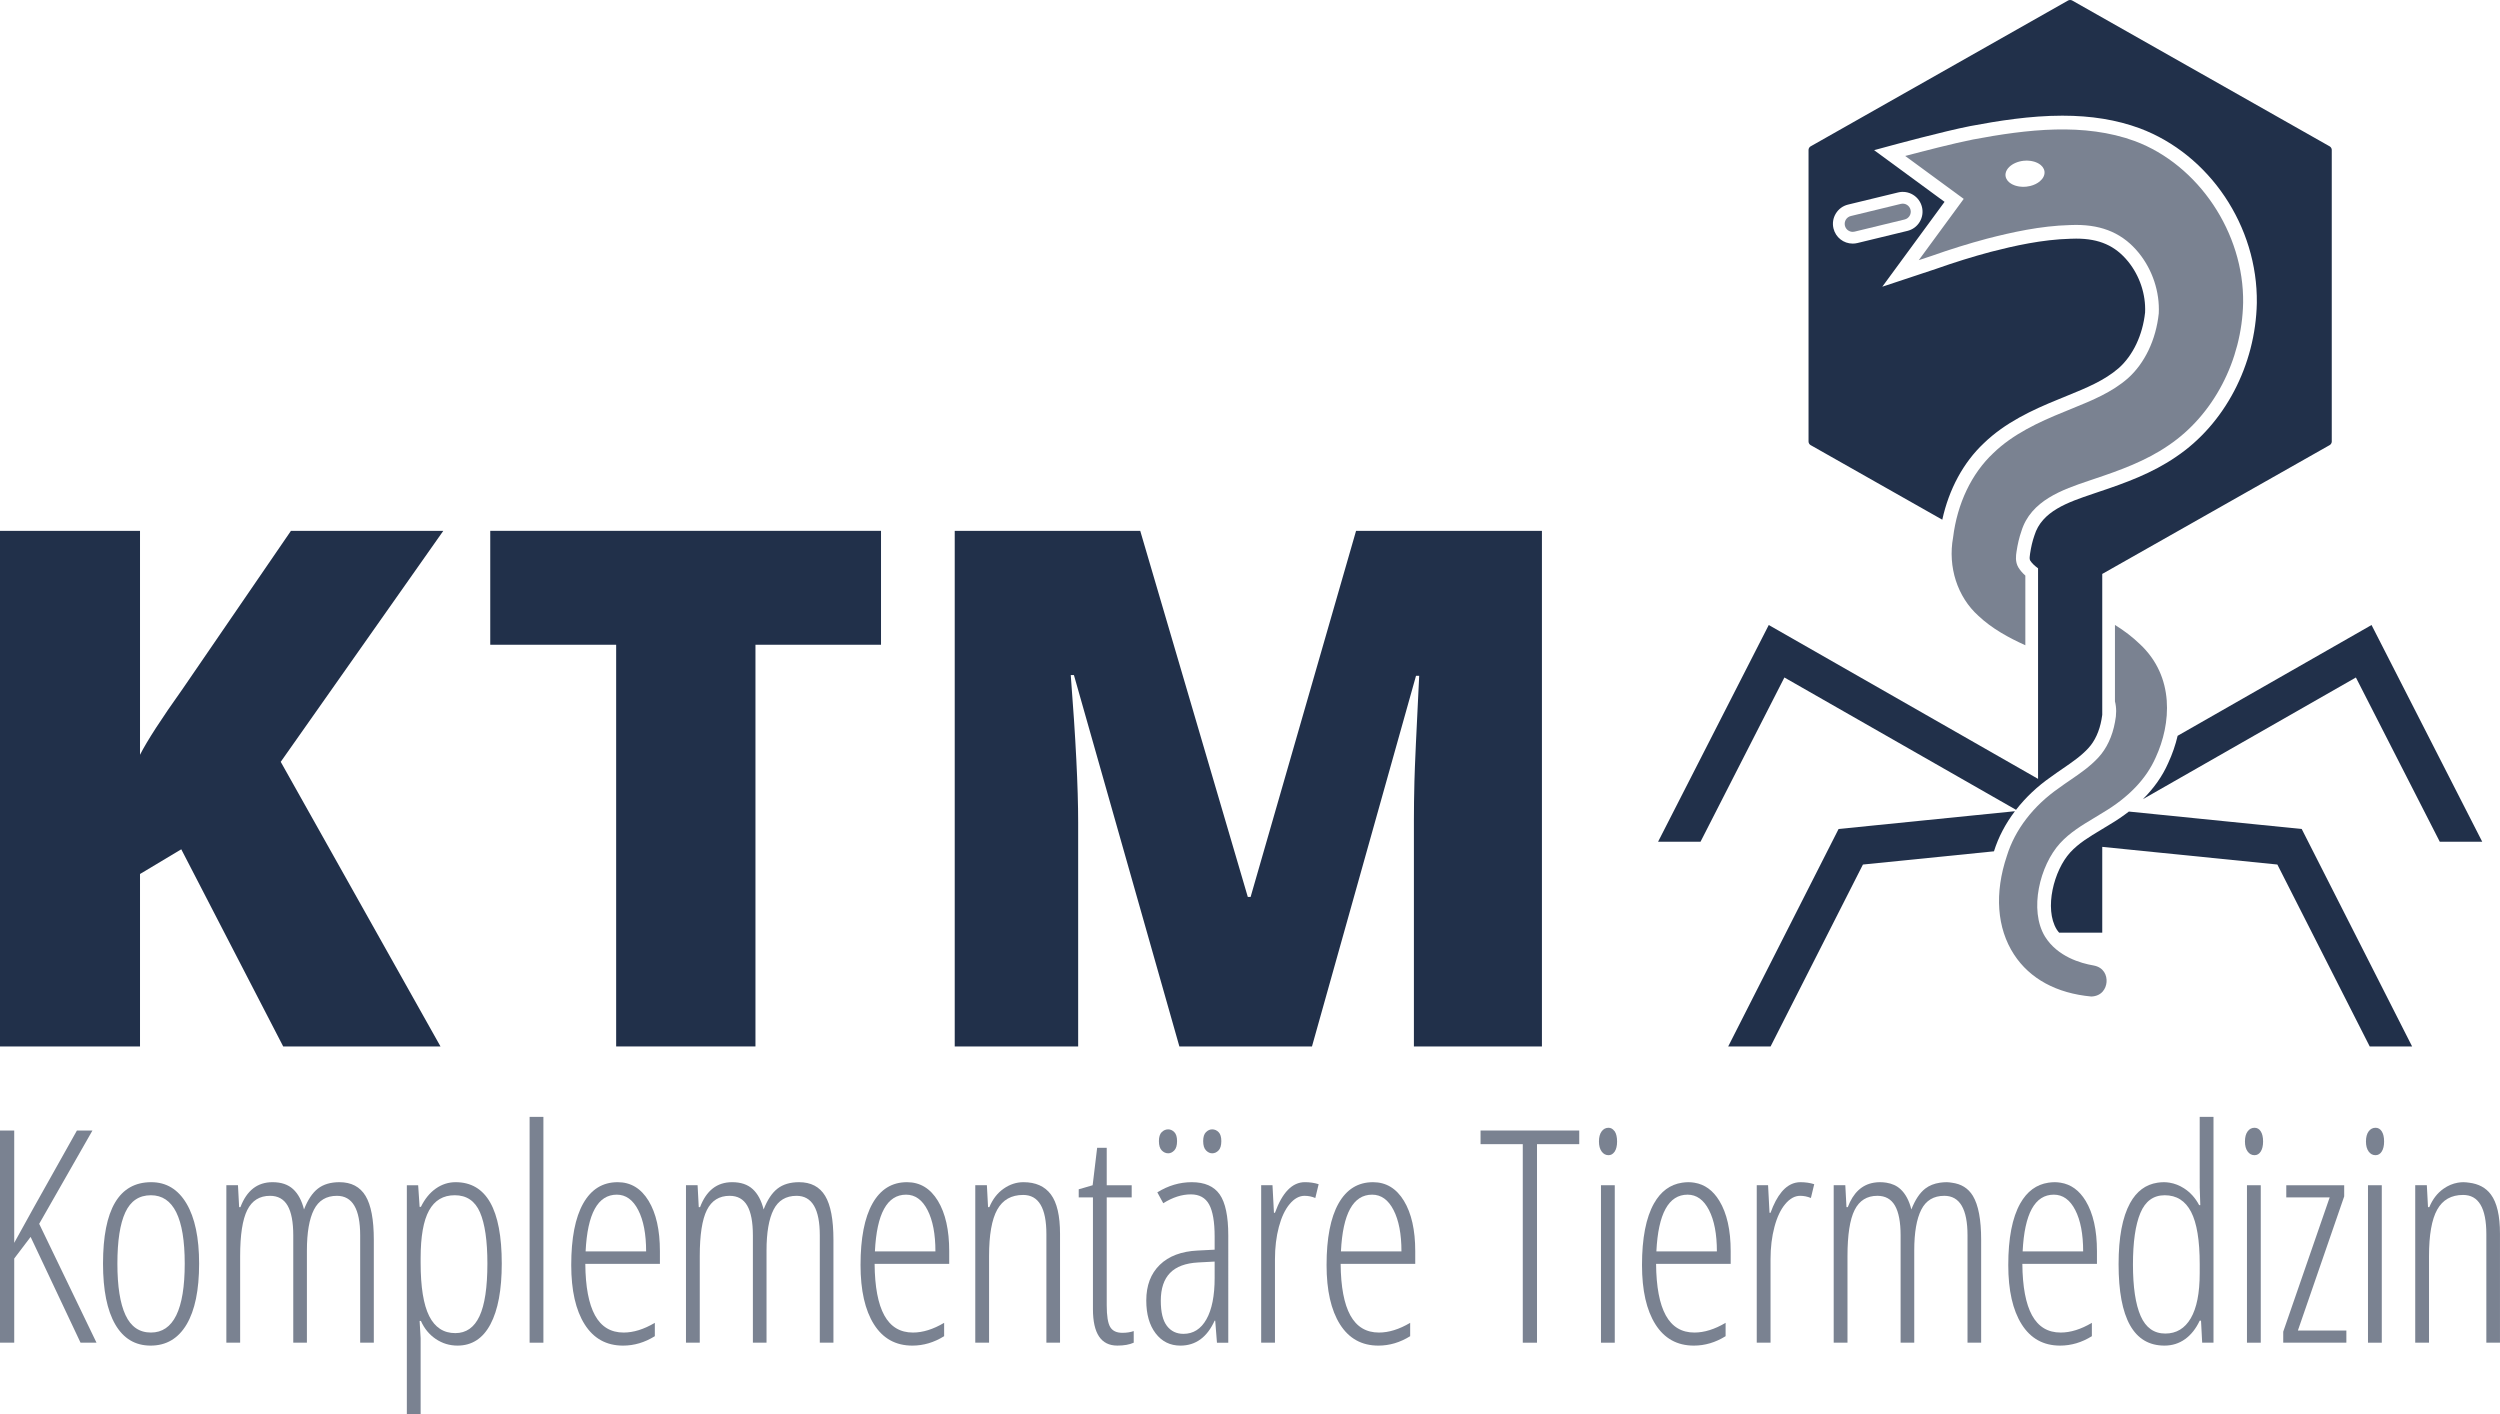
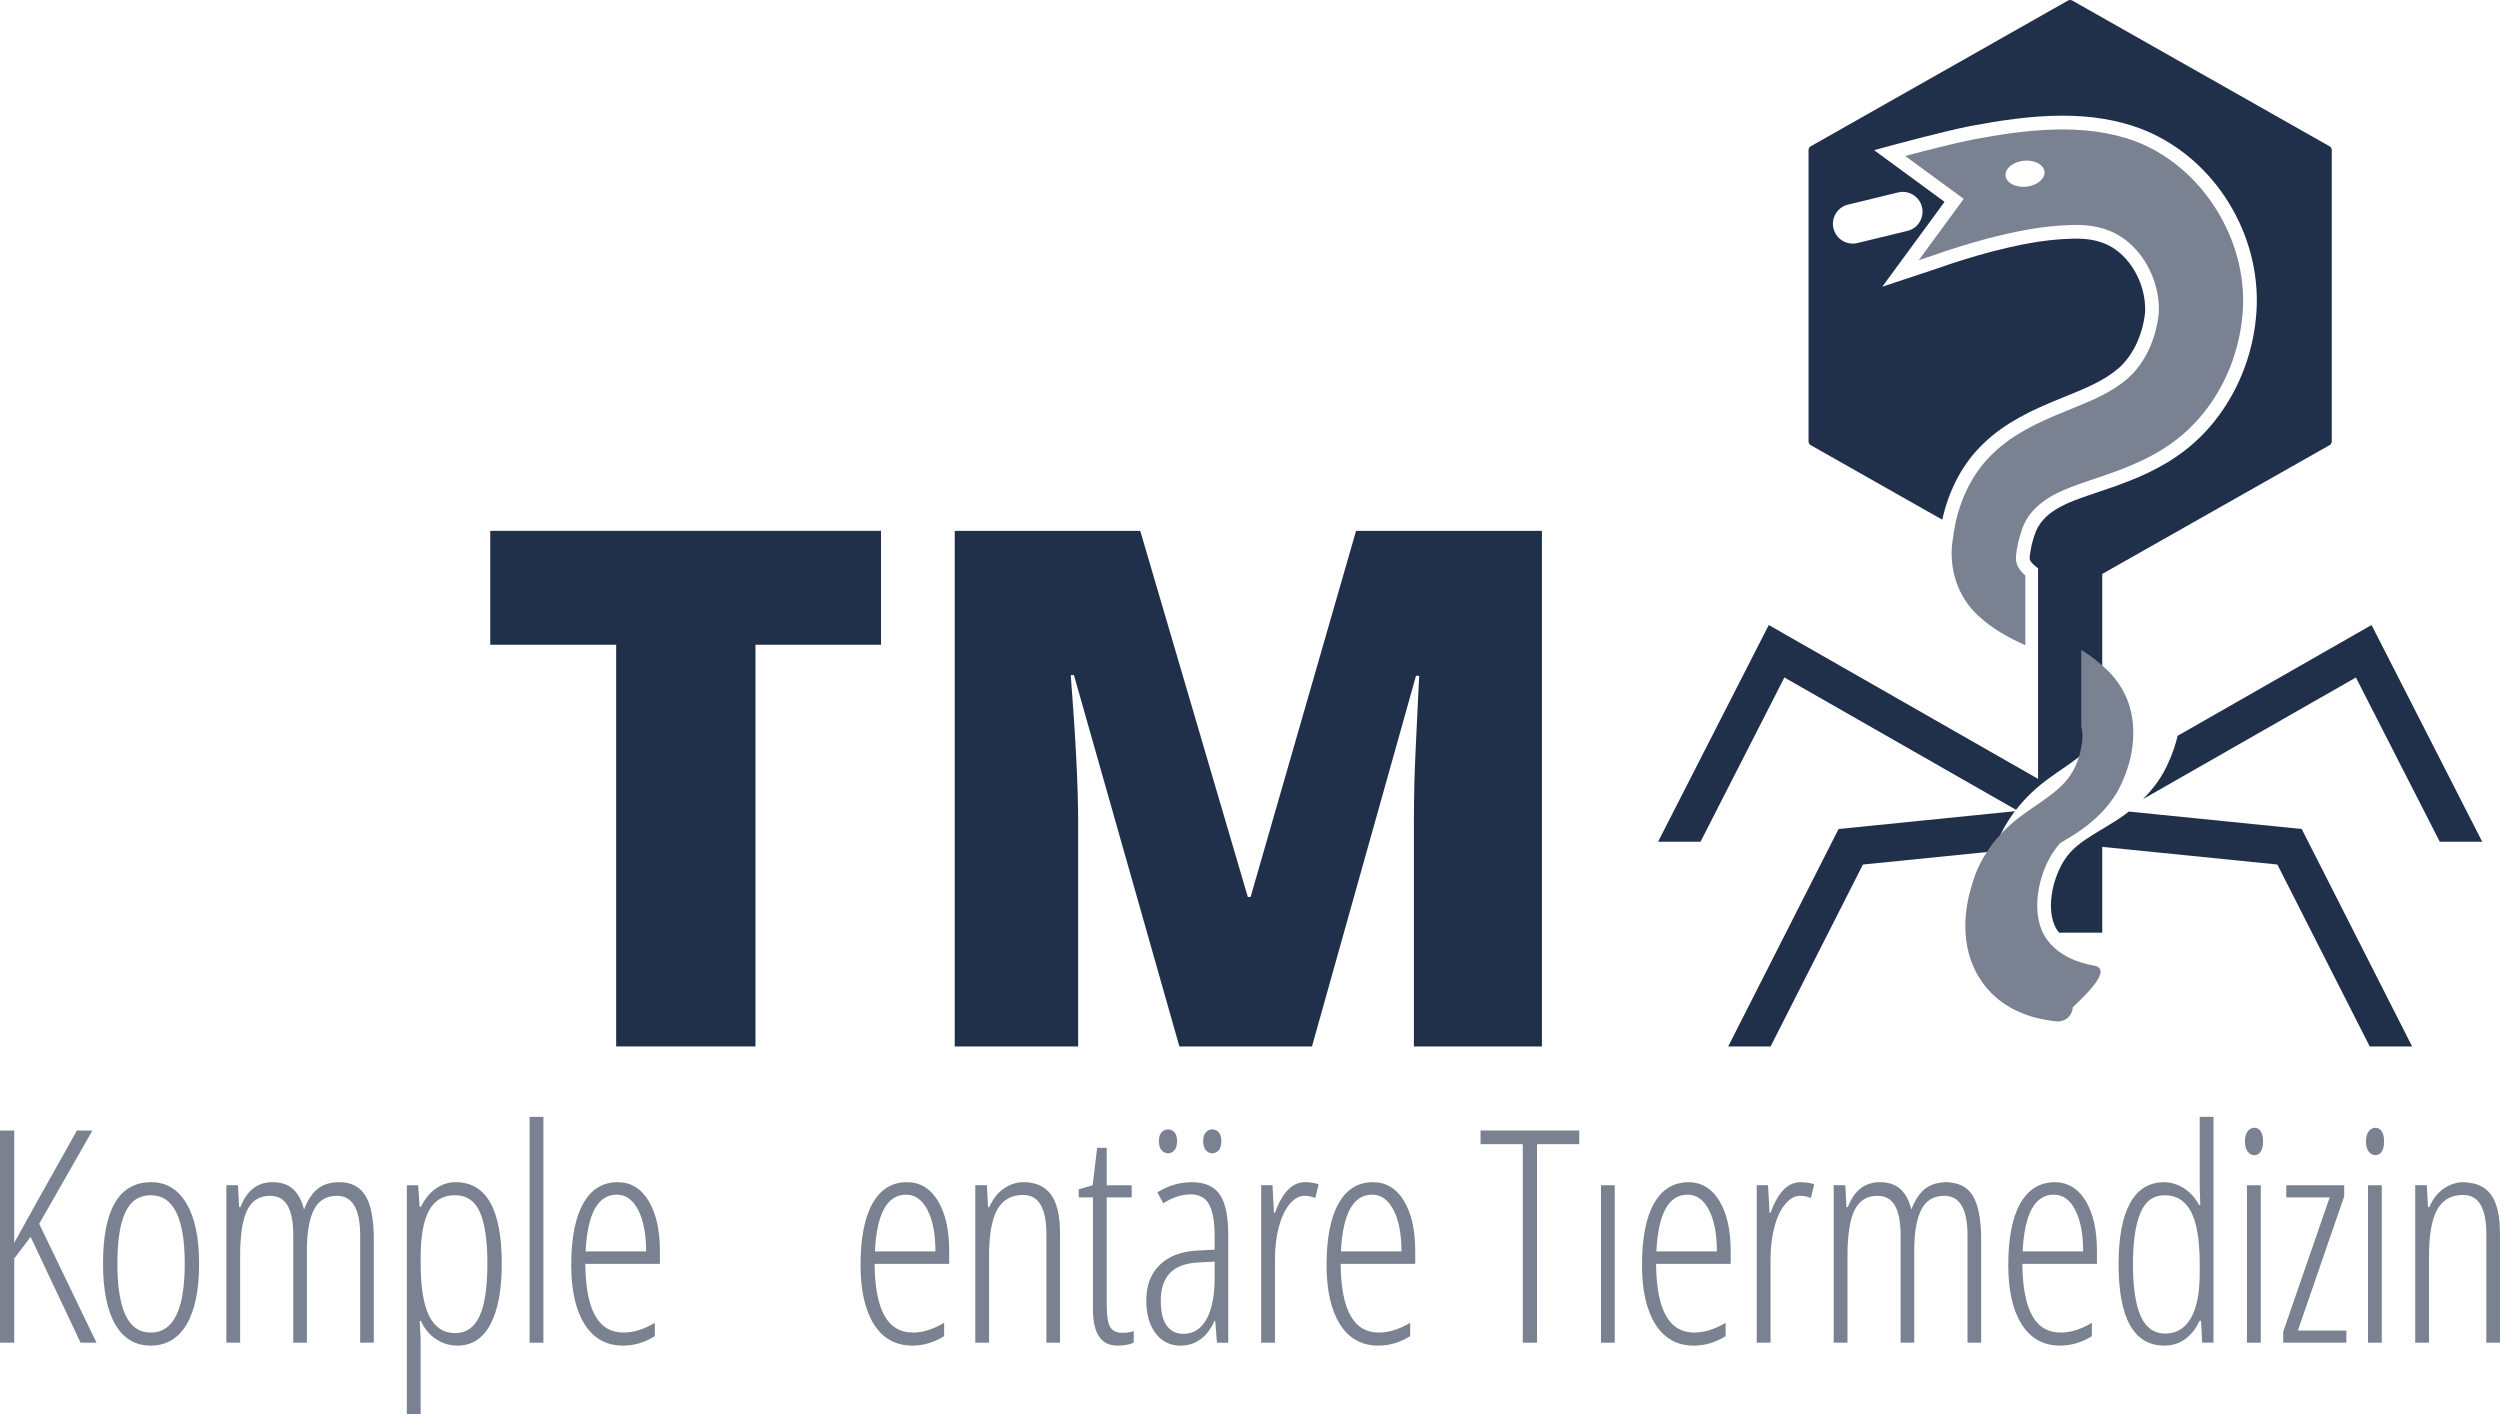
<svg xmlns="http://www.w3.org/2000/svg" version="1.1" id="Ebene_1" x="0px" y="0px" viewBox="0 0 425.197 240.51" style="enable-background:new 0 0 425.197 240.51;" xml:space="preserve">
  <style type="text/css">
	.st0{fill:#21304A;}
	.st1{fill:#7A8291;}
</style>
  <path class="st0" d="M368.76,129.789c-0.975,2.22-2.425,4.267-4.301,6.135l36.229-20.698l14.264,27.93h7.22  l-18.823-36.854l-32.98,18.842C370.01,126.685,369.476,128.241,368.76,129.789z" />
  <path class="st0" d="M303.487,115.225l39.395,22.506c1.624-2.09,3.625-3.991,5.943-5.598  c0.629-0.467,1.316-0.938,1.979-1.391c1.607-1.101,3.124-2.14,4.362-3.478c1.119-1.204,1.9-2.898,2.259-4.902  c0.048-0.226,0.093-0.495,0.123-0.785v-0.399v-0.758v-2.877v-13.654v-1.499v-4.776l38.698-21.922  c0.186-0.105,0.337-0.364,0.337-0.577V25.481c0-0.214-0.152-0.472-0.337-0.579L352.425,0.08  c-0.186-0.106-0.487-0.106-0.673,0l-43.822,24.823c-0.186,0.106-0.336,0.364-0.336,0.579v49.635  c0,0.213,0.15,0.472,0.336,0.577L330.342,88.39c1.129-5.171,3.576-9.721,7.057-12.999  c3.62-3.512,8.247-5.67,12.707-7.477c0.532-0.222,1.085-0.448,1.638-0.674c3.04-1.238,6.182-2.52,8.617-4.641  c2.423-2.159,4.056-5.604,4.473-9.448c0.141-3.071-0.908-6.227-2.878-8.663c-2.193-2.7-4.922-3.904-8.845-3.904  c-0.322,0-0.648,0.008-0.979,0.023c-4.817,0.131-9.559,1.201-13.566,2.232c-3.011,0.803-6.141,1.776-9.292,2.891  l-9.137,3.034l10.59-14.435l-11.98-8.79l2.663-0.723c0.37-0.101,9.123-2.477,13.711-3.378  c4.649-0.873,10.132-1.764,15.631-1.765h0.013c4.914,0.001,9.214,0.701,13.144,2.142  c11.909,4.461,20.101,16.681,19.929,29.72c-0.218,10.586-5.476,20.602-13.722,26.149  c-4.088,2.817-8.718,4.485-13.109,5.951c-0.326,0.112-0.67,0.228-1.02,0.347c-4.285,1.45-8.715,2.948-9.979,7.093  l-0.016,0.051c-0.314,0.899-0.55,1.899-0.723,3.055c-0.052,0.353-0.132,0.888,0.003,1.122  c0.317,0.515,0.801,0.946,1.356,1.353v16.567v7.959v11.287l-45.802-26.166l-18.822,36.854h7.219L303.487,115.225z   M322.823,32.733c0.866-0.214,1.77-0.075,2.539,0.391c0.769,0.467,1.31,1.207,1.524,2.083  c0.213,0.873,0.072,1.777-0.395,2.544c-0.468,0.769-1.207,1.309-2.081,1.52l-8.508,2.065  c-0.255,0.063-0.524,0.095-0.796,0.095c-1.557,0-2.901-1.058-3.268-2.572c-0.213-0.871-0.072-1.775,0.396-2.543  c0.468-0.768,1.205-1.307,2.078-1.519h0.001L322.823,32.733z" />
  <path class="st0" d="M312.703,140.995l-1.097,2.161l-11.784,23.215l-5.892,11.607h7.21l5.892-11.607l9.813-19.332  l22.287-2.248c0.744-2.396,1.959-4.703,3.563-6.821L312.703,140.995z" />
  <path class="st0" d="M392.571,143.156l-1.097-2.161l-29.399-2.966c-0.997,0.773-2.08,1.508-3.252,2.202  c-0.474,0.297-0.987,0.603-1.499,0.912c-1.946,1.168-3.785,2.271-5.217,3.83c-2.798,3.053-4.454,9.578-2.312,13.099  c0.127,0.203,0.278,0.378,0.423,0.561h7.33v-14.599l29.783,3.004l9.814,19.332l5.893,11.607h7.21l-5.892-11.607  L392.571,143.156z" />
-   <path class="st0" d="M23.813,148.647l7.018-4.199l17.335,33.53h26.752l-27.172-48.406l27.652-39.288H49.485  l-18.414,26.872c-3.639,5.119-6.058,8.857-7.258,11.217V90.284H0v87.694h23.813V148.647z" />
  <polygon class="st0" points="104.795,177.978 128.488,177.978 128.488,109.658 149.842,109.658 149.842,90.284   83.382,90.284 83.382,109.658 104.795,109.658 " />
  <path class="st0" d="M182.652,114.817l17.935,63.161h22.553l17.695-63.041h0.54  c-0.48,9.517-0.75,15.496-0.81,17.935c-0.06,2.439-0.09,4.659-0.09,6.658v38.449h21.774V90.284h-31.611  l-17.935,62.261h-0.48l-18.295-62.261h-31.55v87.694h20.994v-38.089c0-5.958-0.42-14.315-1.26-25.072H182.652z" />
-   <path class="st1" d="M356.067,164.205c-2.164-0.366-6.13-1.494-8.258-4.914c-2.739-4.503-0.895-12.102,2.581-15.894  c1.658-1.807,3.728-3.049,5.728-4.249c0.502-0.302,1.004-0.603,1.497-0.912c4.39-2.595,7.418-5.757,9.023-9.409  c2.629-5.692,3.286-13.742-2.731-19.314c-1.183-1.145-2.537-2.188-4.198-3.226v13.002  c0.272,1.042,0.273,2.254,0.006,3.518c-0.435,2.414-1.419,4.515-2.84,6.043c-1.414,1.529-3.113,2.692-4.757,3.817  c-0.653,0.448-1.307,0.894-1.94,1.364c-4.347,3.012-7.478,7.094-8.841,11.511  c-2.148,6.356-1.717,12.315,1.207,16.802c2.691,4.129,7.236,6.598,13.146,7.144  c1.776-0.069,2.506-1.36,2.59-2.454C358.366,165.927,357.836,164.524,356.067,164.205z" />
+   <path class="st1" d="M356.067,164.205c-2.164-0.366-6.13-1.494-8.258-4.914c-2.739-4.503-0.895-12.102,2.581-15.894  c0.502-0.302,1.004-0.603,1.497-0.912c4.39-2.595,7.418-5.757,9.023-9.409  c2.629-5.692,3.286-13.742-2.731-19.314c-1.183-1.145-2.537-2.188-4.198-3.226v13.002  c0.272,1.042,0.273,2.254,0.006,3.518c-0.435,2.414-1.419,4.515-2.84,6.043c-1.414,1.529-3.113,2.692-4.757,3.817  c-0.653,0.448-1.307,0.894-1.94,1.364c-4.347,3.012-7.478,7.094-8.841,11.511  c-2.148,6.356-1.717,12.315,1.207,16.802c2.691,4.129,7.236,6.598,13.146,7.144  c1.776-0.069,2.506-1.36,2.59-2.454C358.366,165.927,357.836,164.524,356.067,164.205z" />
  <path class="st1" d="M361.901,64.349c-2.734,2.384-6.061,3.74-9.276,5.05c-0.546,0.223-1.091,0.444-1.631,0.671  c-4.252,1.722-8.638,3.759-11.985,7.008c-3.698,3.483-6.12,8.566-6.829,14.324  c-0.915,5.04,0.736,10.127,4.302,13.334c2.332,2.199,5.164,3.73,7.986,5.011V97.896  c-0.507-0.455-0.893-0.909-1.196-1.404c-0.56-0.963-0.4-2.023-0.306-2.657  c0.194-1.303,0.465-2.441,0.827-3.478c1.601-5.252,7.061-7.1,11.45-8.584l1.019-0.347  c4.242-1.417,8.697-3.019,12.547-5.671c7.633-5.136,12.496-14.429,12.7-24.258  c0.157-11.877-7.584-23.444-18.407-27.498c-8.632-3.164-18.337-2.002-27.537-0.273  c-3.186,0.625-8.606,2.026-11.529,2.8l9.95,7.301l-7.644,10.421l2.176-0.722  c3.191-1.13,6.382-2.122,9.461-2.942c4.144-1.065,9.048-2.17,14.066-2.306c0.351-0.016,0.694-0.024,1.031-0.024  c4.64,0,8.06,1.529,10.692,4.767c2.335,2.888,3.57,6.635,3.393,10.282  C366.687,57.786,364.771,61.791,361.901,64.349z M347.558,30.069c-0.139,0.282-0.356,0.545-0.634,0.777  c-0.417,0.348-0.972,0.625-1.61,0.783c-0.212,0.053-0.434,0.093-0.663,0.117  c-0.002,0-0.003,0-0.005,0c-0.184,0.02-0.365,0.03-0.542,0.03c-0.023,0-0.045-0.004-0.068-0.004  c-0.082-0.001-0.16-0.009-0.239-0.015c-0.125-0.008-0.25-0.017-0.371-0.035c-0.082-0.012-0.16-0.029-0.238-0.045  c-0.112-0.023-0.222-0.048-0.327-0.079c-0.076-0.022-0.149-0.047-0.221-0.074c-0.1-0.036-0.196-0.076-0.288-0.119  c-0.067-0.031-0.132-0.064-0.195-0.099c-0.087-0.049-0.168-0.102-0.246-0.157c-0.055-0.039-0.111-0.078-0.162-0.12  c-0.074-0.062-0.138-0.129-0.201-0.197c-0.041-0.044-0.085-0.086-0.12-0.133c-0.06-0.079-0.106-0.163-0.151-0.249  c-0.023-0.043-0.052-0.083-0.07-0.127c-0.055-0.133-0.095-0.271-0.111-0.415  c-0.017-0.152-0.009-0.303,0.019-0.451c0.075-0.389,0.298-0.758,0.632-1.077c0.557-0.532,1.422-0.925,2.423-1.036  c0.185-0.02,0.367-0.03,0.545-0.03c0.024,0,0.045,0.004,0.069,0.004c0.081,0.001,0.159,0.009,0.239,0.015  c0.126,0.008,0.251,0.017,0.372,0.035c0.081,0.012,0.159,0.029,0.237,0.045c0.112,0.023,0.223,0.048,0.328,0.079  c0.076,0.022,0.149,0.047,0.221,0.073c0.1,0.036,0.196,0.076,0.289,0.119c0.067,0.031,0.133,0.064,0.195,0.099  c0.087,0.049,0.168,0.102,0.246,0.157c0.055,0.039,0.111,0.077,0.162,0.12c0.074,0.062,0.138,0.129,0.2,0.197  c0.041,0.044,0.085,0.086,0.12,0.133c0.06,0.079,0.107,0.164,0.152,0.249c0.022,0.043,0.052,0.083,0.07,0.127  c0.055,0.133,0.095,0.271,0.111,0.416C347.759,29.487,347.697,29.787,347.558,30.069z" />
  <g>
    <path class="st1" d="M15.724,192.277h-2.641c-6.27,11.157-9.824,17.526-10.664,19.105v-19.105H0v36.088h2.419v-14.317   l2.789-3.677l8.491,17.994h2.715l-9.75-20.217L15.724,192.277z" />
    <path class="st1" d="M25.717,201.065c-5.464,0-8.195,4.615-8.195,13.848c0,4.508,0.695,7.96,2.086,10.354   c1.391,2.395,3.394,3.592,6.011,3.592c2.649,0,4.686-1.197,6.11-3.592c1.423-2.394,2.135-5.846,2.135-10.354   c0-4.395-0.716-7.8-2.147-10.22C30.283,202.275,28.284,201.065,25.717,201.065z M25.667,226.637   c-1.959,0-3.398-0.987-4.32-2.962c-0.922-1.975-1.382-4.895-1.382-8.762c0-3.868,0.448-6.773,1.346-8.714   c0.897-1.941,2.348-2.913,4.356-2.913c3.834,0,5.751,3.875,5.751,11.627   C31.419,222.729,29.501,226.637,25.667,226.637z" />
    <path class="st1" d="M57.727,201.065c-1.498,0-2.715,0.362-3.653,1.086c-0.938,0.725-1.728,1.909-2.37,3.554   c-0.379-1.514-0.996-2.666-1.851-3.456c-0.856-0.79-2.024-1.185-3.505-1.185c-2.567,0-4.386,1.416-5.455,4.246   h-0.222l-0.198-3.727h-1.975v26.781h2.345v-14.712c0-3.62,0.403-6.236,1.21-7.849   c0.806-1.613,2.098-2.419,3.875-2.419c1.349,0,2.345,0.555,2.987,1.667c0.642,1.11,0.963,2.801,0.963,5.072   v18.242h2.32v-15.675c0-3.061,0.399-5.376,1.197-6.947c0.799-1.572,2.102-2.358,3.913-2.358   c2.632,0,3.95,2.247,3.95,6.738v18.242h2.32v-17.5c0-3.424-0.469-5.912-1.407-7.468   C61.232,201.843,59.751,201.065,57.727,201.065z" />
    <path class="st1" d="M77.489,201.065c-1.218,0-2.341,0.362-3.37,1.086c-1.028,0.725-1.872,1.761-2.53,3.11h-0.222   l-0.247-3.677h-1.925v38.926h2.345v-12.91l-0.173-2.937h0.222c0.576,1.3,1.42,2.324,2.53,3.073   c1.111,0.749,2.341,1.123,3.691,1.123c2.452,0,4.32-1.209,5.603-3.629c1.284-2.418,1.925-5.857,1.925-10.317   C85.339,205.68,82.722,201.065,77.489,201.065z M81.55,223.861c-0.897,1.917-2.268,2.875-4.11,2.875   c-1.991,0-3.473-0.966-4.443-2.901c-0.971-1.933-1.456-4.957-1.456-9.072v-0.765c0-3.687,0.477-6.393,1.432-8.122   c0.954-1.727,2.41-2.591,4.369-2.591c2.024,0,3.456,0.971,4.295,2.913c0.839,1.941,1.259,4.846,1.259,8.714   C82.895,218.961,82.447,221.943,81.55,223.861z" />
    <rect x="90.076" y="189.957" class="st1" width="2.345" height="38.408" />
    <path class="st1" d="M105.055,201.065c-2.551,0-4.505,1.206-5.863,3.616c-1.357,2.411-2.036,5.904-2.036,10.478   c0,4.312,0.761,7.673,2.283,10.085c1.522,2.411,3.699,3.616,6.529,3.616c1.892,0,3.694-0.535,5.406-1.604v-2.271   c-1.86,1.102-3.628,1.653-5.307,1.653c-2.172,0-3.793-0.971-4.863-2.913c-1.07-1.941-1.621-4.862-1.654-8.764   h12.688v-2.172c0-3.587-0.642-6.438-1.925-8.553C109.029,202.123,107.277,201.065,105.055,201.065z M99.6,212.839   c0.312-6.435,2.081-9.652,5.307-9.652c1.53,0,2.744,0.873,3.641,2.616c0.897,1.744,1.345,4.09,1.345,7.036H99.6   z" />
-     <path class="st1" d="M135.899,201.065c-1.498,0-2.715,0.362-3.653,1.086c-0.938,0.725-1.728,1.909-2.37,3.554   c-0.379-1.514-0.996-2.666-1.851-3.456c-0.856-0.79-2.024-1.185-3.505-1.185c-2.567,0-4.386,1.416-5.455,4.246   h-0.222l-0.198-3.727h-1.975v26.781h2.345v-14.712c0-3.62,0.403-6.236,1.21-7.849   c0.806-1.613,2.098-2.419,3.875-2.419c1.349,0,2.345,0.555,2.987,1.667c0.642,1.11,0.963,2.801,0.963,5.072   v18.242h2.32v-15.675c0-3.061,0.399-5.376,1.197-6.947c0.799-1.572,2.102-2.358,3.913-2.358   c2.632,0,3.95,2.247,3.95,6.738v18.242h2.32v-17.5c0-3.424-0.469-5.912-1.407-7.468   C139.405,201.843,137.924,201.065,135.899,201.065z" />
    <path class="st1" d="M154.259,201.065c-2.551,0-4.505,1.206-5.863,3.616c-1.357,2.411-2.036,5.904-2.036,10.478   c0,4.312,0.761,7.673,2.283,10.085c1.522,2.411,3.699,3.616,6.529,3.616c1.892,0,3.694-0.535,5.406-1.604v-2.271   c-1.86,1.102-3.628,1.653-5.307,1.653c-2.172,0-3.793-0.971-4.863-2.913c-1.07-1.941-1.621-4.862-1.654-8.764   h12.688v-2.172c0-3.587-0.642-6.438-1.925-8.553C158.233,202.123,156.481,201.065,154.259,201.065z    M148.804,212.839c0.312-6.435,2.082-9.652,5.307-9.652c1.53,0,2.744,0.873,3.641,2.616   c0.897,1.744,1.345,4.09,1.345,7.036H148.804z" />
    <path class="st1" d="M174.07,201.065c-1.202,0-2.329,0.37-3.382,1.111c-1.053,0.739-1.86,1.785-2.419,3.134h-0.222   l-0.198-3.727h-1.975v26.781h2.345v-14.712c0-3.62,0.465-6.262,1.394-7.923c0.93-1.663,2.398-2.494,4.407-2.494   c2.632,0,3.95,2.221,3.95,6.665v18.464h2.32v-18.513c0-3.077-0.518-5.31-1.555-6.702   C177.698,201.76,176.143,201.065,174.07,201.065z" />
    <path class="st1" d="M188.823,225.699c-0.395-0.658-0.592-1.892-0.592-3.703v-18.34h4.246v-2.073h-4.246v-6.37   h-1.629l-0.765,6.37l-2.37,0.691v1.382h2.419v19.005c0,4.131,1.382,6.196,4.147,6.196   c1.135,0,2.065-0.164,2.789-0.494v-1.975c-0.56,0.198-1.202,0.296-1.925,0.296   C189.91,226.687,189.218,226.357,188.823,225.699z" />
    <path class="st1" d="M205.117,192.548c-0.322,0.314-0.482,0.823-0.482,1.532c0,0.723,0.16,1.25,0.482,1.58   c0.32,0.328,0.67,0.494,1.049,0.494c0.411,0,0.773-0.166,1.086-0.494c0.312-0.33,0.469-0.857,0.469-1.58   c0-0.709-0.157-1.218-0.469-1.532c-0.313-0.312-0.675-0.468-1.086-0.468   C205.787,192.08,205.437,192.236,205.117,192.548z" />
    <path class="st1" d="M197.588,192.548c-0.32,0.314-0.481,0.823-0.481,1.532c0,0.723,0.161,1.25,0.481,1.58   c0.322,0.328,0.687,0.494,1.099,0.494c0.378,0,0.724-0.166,1.037-0.494c0.312-0.33,0.469-0.857,0.469-1.58   c0-0.709-0.157-1.218-0.469-1.532c-0.313-0.312-0.658-0.468-1.037-0.468   C198.275,192.08,197.909,192.236,197.588,192.548z" />
    <path class="st1" d="M202.685,201.065c-2.041,0-3.991,0.576-5.85,1.728l1.012,1.852   c1.596-1.005,3.159-1.506,4.69-1.506c1.448,0,2.484,0.572,3.11,1.716c0.625,1.143,0.938,2.966,0.938,5.466v2.223   l-2.888,0.147c-2.765,0.132-4.912,0.943-6.443,2.432c-1.53,1.489-2.296,3.509-2.296,6.059   c0,2.338,0.531,4.202,1.592,5.592c1.062,1.39,2.464,2.086,4.209,2.086c2.6,0,4.542-1.416,5.825-4.246h0.099   l0.296,3.752h1.925V210.123c0-3.258-0.486-5.581-1.456-6.973C206.478,201.76,204.89,201.065,202.685,201.065z    M206.585,217.356c0,3.027-0.465,5.369-1.395,7.022c-0.929,1.655-2.234,2.482-3.912,2.482   c-1.185,0-2.123-0.454-2.814-1.358c-0.691-0.905-1.037-2.328-1.037-4.27c0-2.073,0.522-3.649,1.568-4.727   c1.045-1.078,2.645-1.675,4.801-1.789l2.789-0.149V217.356z" />
    <path class="st1" d="M216.844,206.272h-0.173l-0.247-4.689h-1.925v26.781h2.345v-14.194   c0-2.007,0.222-3.841,0.666-5.504c0.444-1.663,1.057-2.958,1.839-3.888c0.781-0.929,1.625-1.394,2.53-1.394   c0.625,0,1.234,0.123,1.827,0.371l0.568-2.346c-0.725-0.231-1.506-0.346-2.345-0.346   C219.79,201.065,218.095,202.8,216.844,206.272z" />
    <path class="st1" d="M233.521,201.065c-2.551,0-4.505,1.206-5.863,3.616c-1.357,2.411-2.036,5.904-2.036,10.478   c0,4.312,0.761,7.673,2.283,10.085c1.522,2.411,3.699,3.616,6.529,3.616c1.892,0,3.694-0.535,5.406-1.604v-2.271   c-1.86,1.102-3.628,1.653-5.307,1.653c-2.172,0-3.793-0.971-4.863-2.913c-1.07-1.941-1.621-4.862-1.654-8.764   h12.688v-2.172c0-3.587-0.642-6.438-1.925-8.553C237.495,202.123,235.742,201.065,233.521,201.065z    M228.066,212.839c0.312-6.435,2.082-9.652,5.307-9.652c1.53,0,2.744,0.873,3.641,2.616   c0.897,1.744,1.345,4.09,1.345,7.036H228.066z" />
    <polygon class="st1" points="251.81,194.597 258.992,194.597 258.992,228.365 261.412,228.365 261.412,194.597    268.596,194.597 268.596,192.277 251.81,192.277  " />
    <rect x="272.291" y="201.584" class="st1" width="2.346" height="26.781" />
-     <path class="st1" d="M274.555,192.344c-0.254-0.342-0.574-0.535-0.98-0.535c-0.476,0-0.867,0.205-1.171,0.616   c-0.305,0.411-0.456,0.987-0.456,1.728c0,0.707,0.151,1.272,0.456,1.69c0.304,0.42,0.695,0.63,1.171,0.63   c0.403,0,0.727-0.181,0.98-0.524c0.027-0.036,0.057-0.065,0.082-0.105c0.263-0.419,0.395-0.983,0.395-1.69   c0-0.741-0.132-1.317-0.395-1.728C274.613,192.389,274.579,192.377,274.555,192.344z" />
    <path class="st1" d="M288.179,201.153c-0.327-0.052-0.66-0.088-1.01-0.088c-0.379,0-0.74,0.035-1.092,0.088   c-2.022,0.305-3.614,1.476-4.771,3.528c-1.357,2.411-2.036,5.904-2.036,10.478c0,4.312,0.76,7.673,2.283,10.085   c1.522,2.411,3.699,3.616,6.529,3.616c1.893,0,3.695-0.535,5.407-1.604v-2.271   c-1.86,1.102-3.629,1.653-5.308,1.653c-2.172,0-3.792-0.971-4.862-2.913c-1.07-1.941-1.621-4.862-1.655-8.764   h12.689v-2.172c0-3.587-0.643-6.438-1.927-8.553C291.345,202.456,289.926,201.434,288.179,201.153z    M281.715,212.839c0.312-6.435,2.082-9.652,5.306-9.652c1.53,0,2.743,0.873,3.641,2.616   c0.897,1.744,1.345,4.09,1.345,7.036H281.715z" />
    <path class="st1" d="M306.215,201.065c-0.275,0-0.542,0.031-0.802,0.088c-1.765,0.389-3.193,2.094-4.283,5.119h-0.173   l-0.245-4.689h-1.927v26.781h2.346v-14.194c0-2.007,0.222-3.841,0.667-5.504c0.443-1.663,1.057-2.958,1.839-3.888   c0.78-0.929,1.625-1.394,2.53-1.394c0.626,0,1.234,0.123,1.827,0.371l0.567-2.346   c-0.359-0.115-0.733-0.2-1.12-0.257C307.045,201.094,306.637,201.065,306.215,201.065z" />
    <path class="st1" d="M331.961,201.153c-0.281-0.036-0.55-0.088-0.857-0.088c-0.412,0-0.798,0.034-1.167,0.088   c-0.974,0.144-1.806,0.473-2.486,0.998c-0.938,0.725-1.728,1.909-2.37,3.554   c-0.379-1.514-0.995-2.666-1.852-3.456c-0.628-0.58-1.427-0.942-2.392-1.097   c-0.35-0.056-0.718-0.088-1.112-0.088c-0.356,0-0.694,0.034-1.022,0.088c-2.032,0.338-3.513,1.72-4.434,4.157   h-0.223l-0.198-3.727h-1.975v26.781h2.346v-14.712c0-3.62,0.403-6.236,1.209-7.849   c0.807-1.613,2.099-2.419,3.876-2.419c1.349,0,2.344,0.555,2.987,1.667c0.64,1.11,0.962,2.801,0.962,5.072v18.242   h2.32v-15.675c0-3.061,0.399-5.376,1.197-6.947c0.798-1.572,2.103-2.358,3.913-2.358   c2.632,0,3.95,2.247,3.95,6.738v18.242h2.319v-17.5c0-3.424-0.468-5.912-1.406-7.468   C334.751,202.078,333.539,201.352,331.961,201.153z" />
    <path class="st1" d="M350.474,201.153c-0.327-0.052-0.66-0.088-1.01-0.088c-0.379,0-0.74,0.035-1.092,0.088   c-2.022,0.305-3.614,1.476-4.771,3.528c-1.357,2.411-2.036,5.904-2.036,10.478c0,4.312,0.76,7.673,2.283,10.085   c1.522,2.411,3.699,3.616,6.529,3.616c1.893,0,3.695-0.535,5.407-1.604v-2.271   c-1.86,1.102-3.629,1.653-5.308,1.653c-2.172,0-3.792-0.971-4.862-2.913c-1.07-1.941-1.621-4.862-1.655-8.764   h12.689v-2.172c0-3.587-0.643-6.438-1.927-8.553C353.639,202.456,352.221,201.434,350.474,201.153z M344.009,212.839   c0.312-6.435,2.082-9.652,5.306-9.652c1.53,0,2.743,0.873,3.641,2.616c0.897,1.744,1.345,4.09,1.345,7.036   H344.009z" />
    <path class="st1" d="M374.124,201.153v0.826l0.099,2.986h-0.197c-0.64-1.218-1.501-2.172-2.579-2.863   c-0.776-0.497-1.585-0.809-2.425-0.949c-0.327-0.054-0.657-0.088-0.994-0.088c-0.378,0-0.738,0.035-1.089,0.088   c-1.999,0.302-3.556,1.456-4.663,3.478c-1.3,2.379-1.949,5.839-1.949,10.381c0,9.23,2.6,13.847,7.8,13.847   c1.317,0,2.484-0.367,3.505-1.098c1.021-0.733,1.852-1.781,2.492-3.147h0.223l0.197,3.752h1.925v-27.212v-11.196   h-2.346V201.153z M374.124,216.541c0,3.374-0.506,5.929-1.517,7.665c-1.013,1.736-2.456,2.603-4.332,2.603   c-1.925,0-3.324-0.995-4.196-2.986c-0.873-1.991-1.309-4.913-1.309-8.764c0-3.817,0.42-6.734,1.26-8.75   c0.839-2.015,2.221-3.023,4.147-3.023c2.008,0,3.501,0.942,4.48,2.826c0.978,1.885,1.468,4.851,1.468,8.9   V216.541z" />
    <rect x="382.161" y="201.584" class="st1" width="2.346" height="26.781" />
    <path class="st1" d="M383.445,191.809c-0.476,0-0.867,0.205-1.171,0.616c-0.305,0.411-0.456,0.987-0.456,1.728   c0,0.707,0.151,1.272,0.456,1.69c0.304,0.42,0.695,0.63,1.171,0.63c0.446,0,0.799-0.209,1.062-0.63   c0.263-0.419,0.395-0.983,0.395-1.69c0-0.741-0.132-1.317-0.395-1.728   C384.244,192.014,383.89,191.809,383.445,191.809z" />
    <polygon class="st1" points="398.697,203.484 398.697,201.584 388.847,201.584 388.847,203.657 396.228,203.657    388.33,226.489 388.33,228.365 399.067,228.365 399.067,226.292 390.822,226.292  " />
    <rect x="402.744" y="201.584" class="st1" width="2.346" height="26.781" />
    <path class="st1" d="M404.027,191.809c-0.476,0-0.867,0.205-1.171,0.616c-0.305,0.411-0.456,0.987-0.456,1.728   c0,0.707,0.151,1.272,0.456,1.69c0.304,0.42,0.695,0.63,1.171,0.63c0.446,0,0.799-0.209,1.062-0.63   c0.263-0.419,0.395-0.983,0.395-1.69c0-0.741-0.132-1.317-0.395-1.728   C404.827,192.014,404.473,191.809,404.027,191.809z" />
    <path class="st1" d="M423.642,203.15c-0.861-1.155-2.102-1.802-3.679-1.997c-0.321-0.04-0.636-0.088-0.987-0.088   c-0.328,0-0.648,0.033-0.965,0.088c-0.844,0.147-1.65,0.484-2.416,1.023c-1.053,0.739-1.86,1.785-2.419,3.134   h-0.223l-0.198-3.727h-1.975v26.781h2.346v-14.712c0-3.62,0.464-6.262,1.394-7.923   c0.93-1.663,2.399-2.494,4.407-2.494c2.632,0,3.949,2.221,3.949,6.665v18.464h2.319v-18.513   C425.197,206.775,424.679,204.542,423.642,203.15z" />
  </g>
-   <path class="st1" d="M313.782,38.39c0.152,0.625,0.71,1.043,1.325,1.043c0.107,0,0.215-0.012,0.324-0.039l8.508-2.065  c0.732-0.178,1.182-0.916,1.004-1.648c-0.179-0.733-0.913-1.185-1.649-1.004l-8.508,2.065  C314.054,36.919,313.604,37.657,313.782,38.39z" />
</svg>